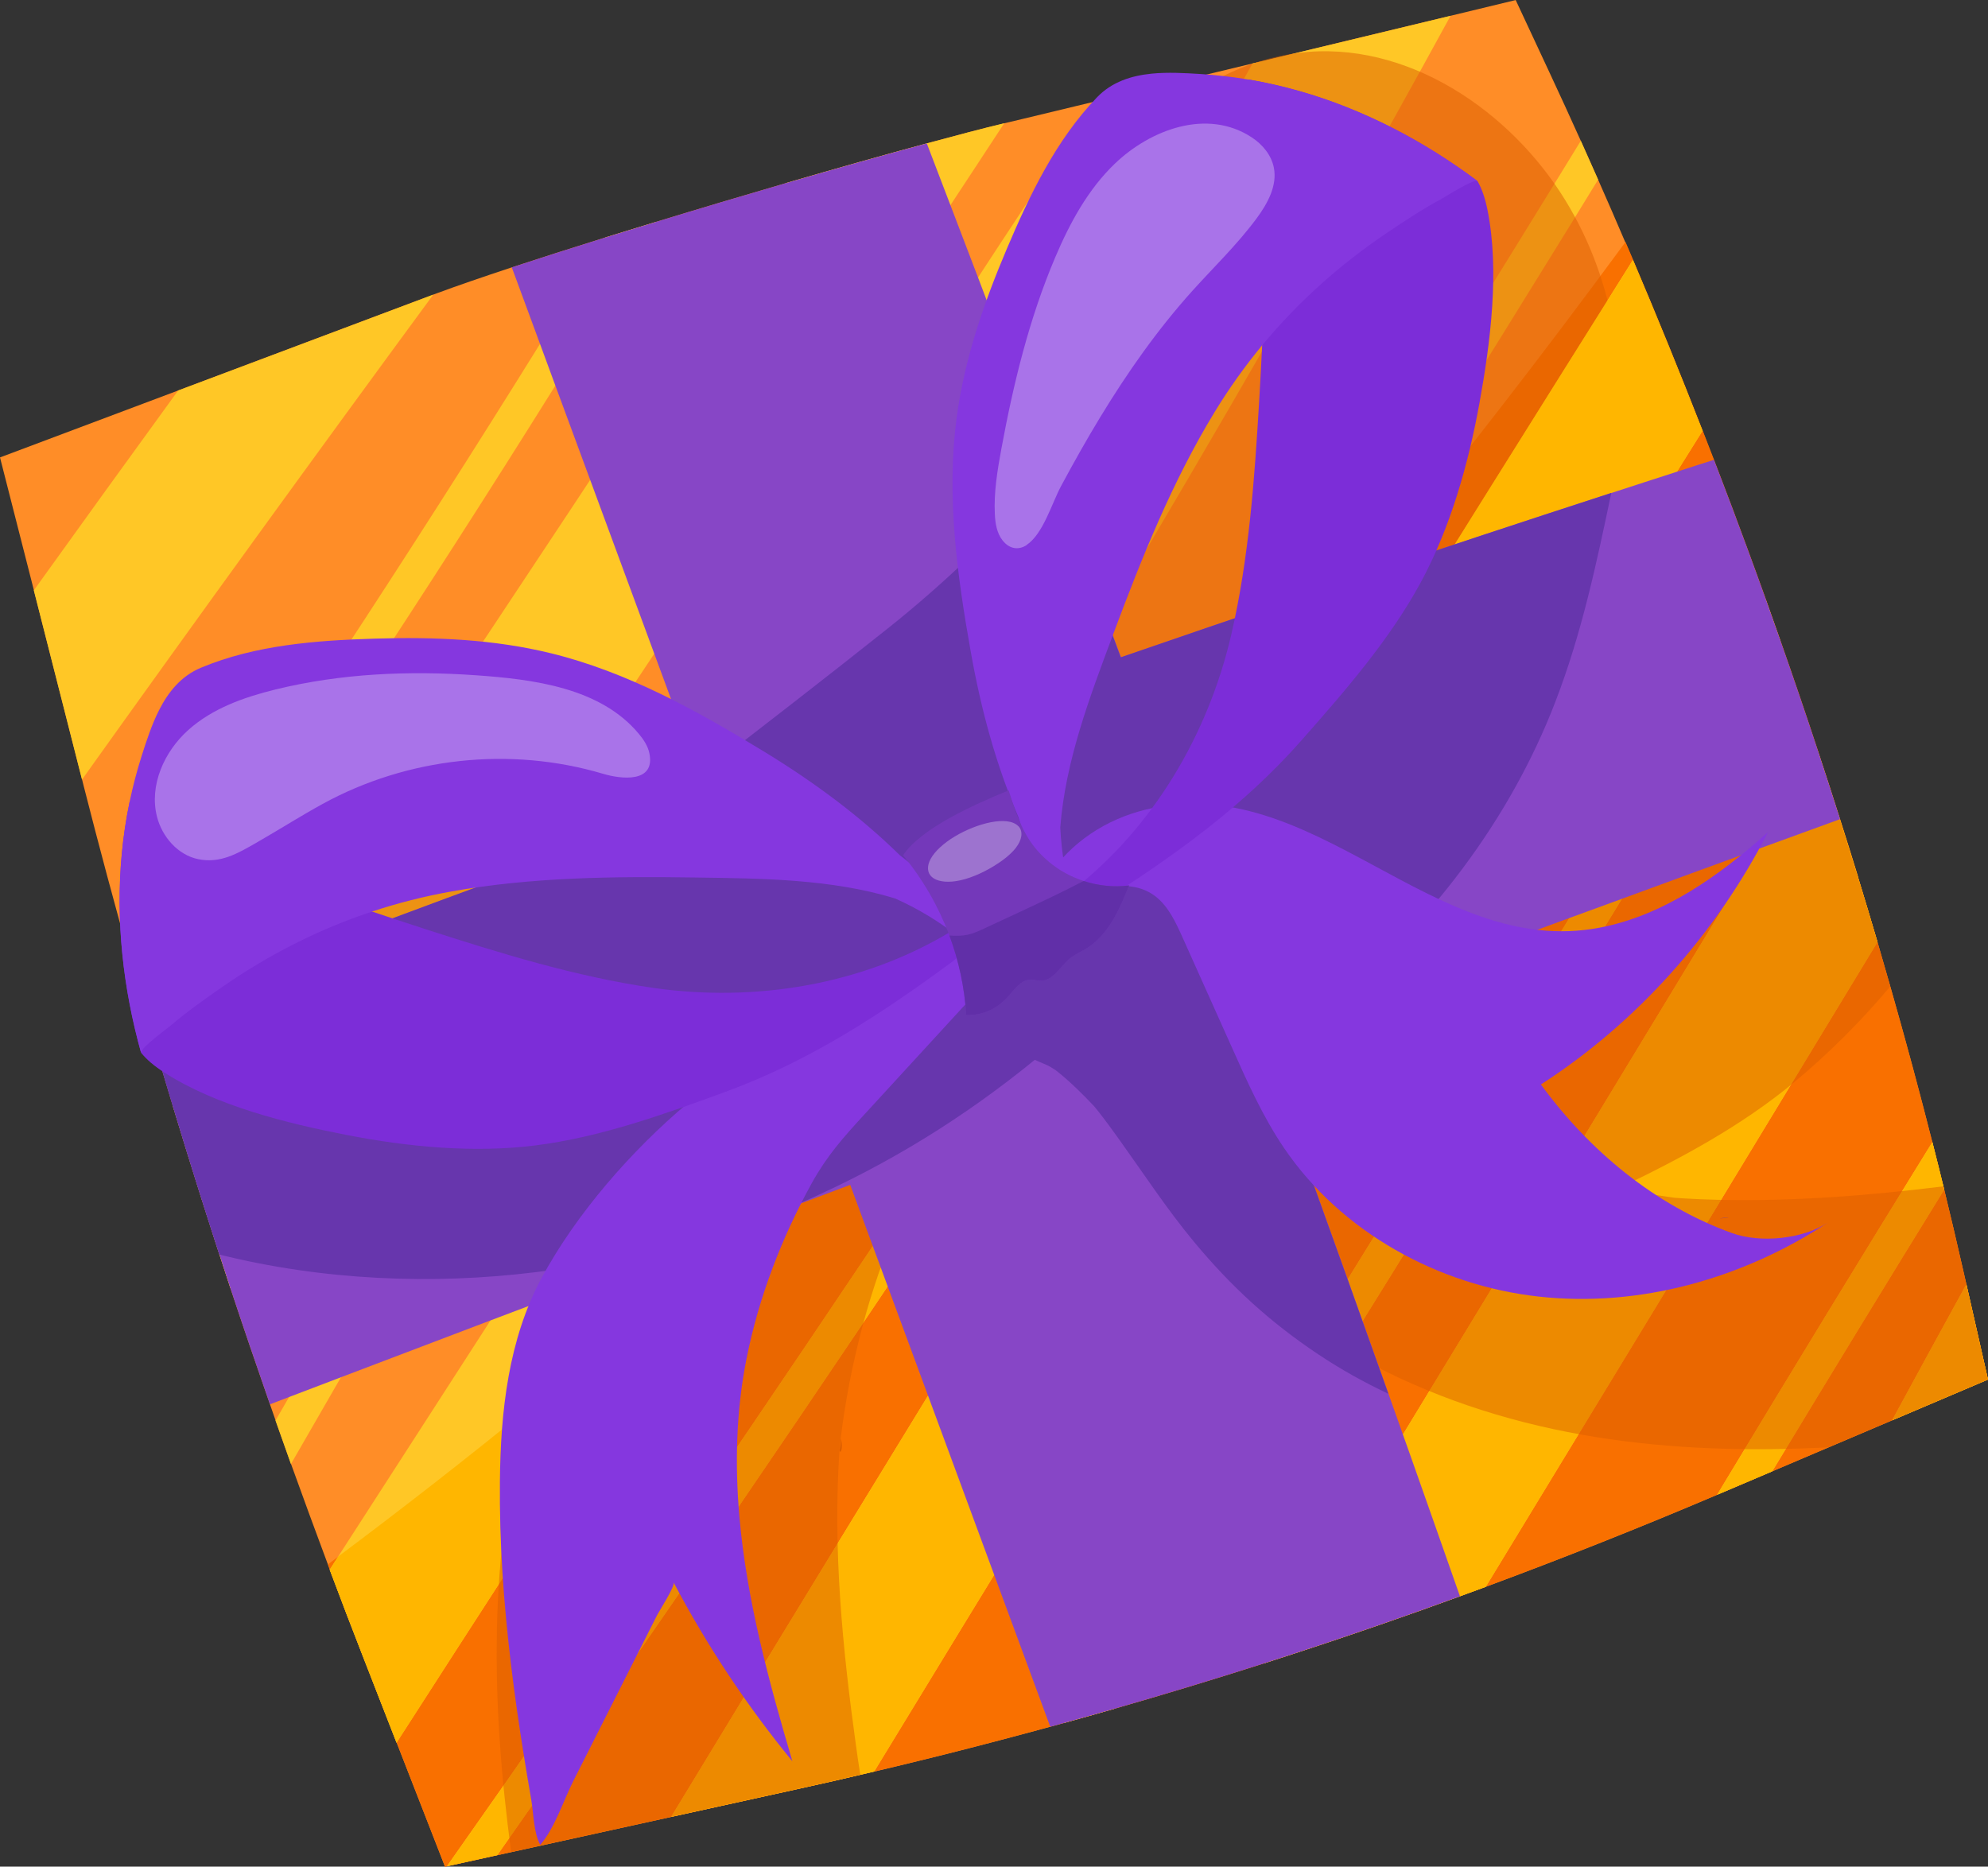
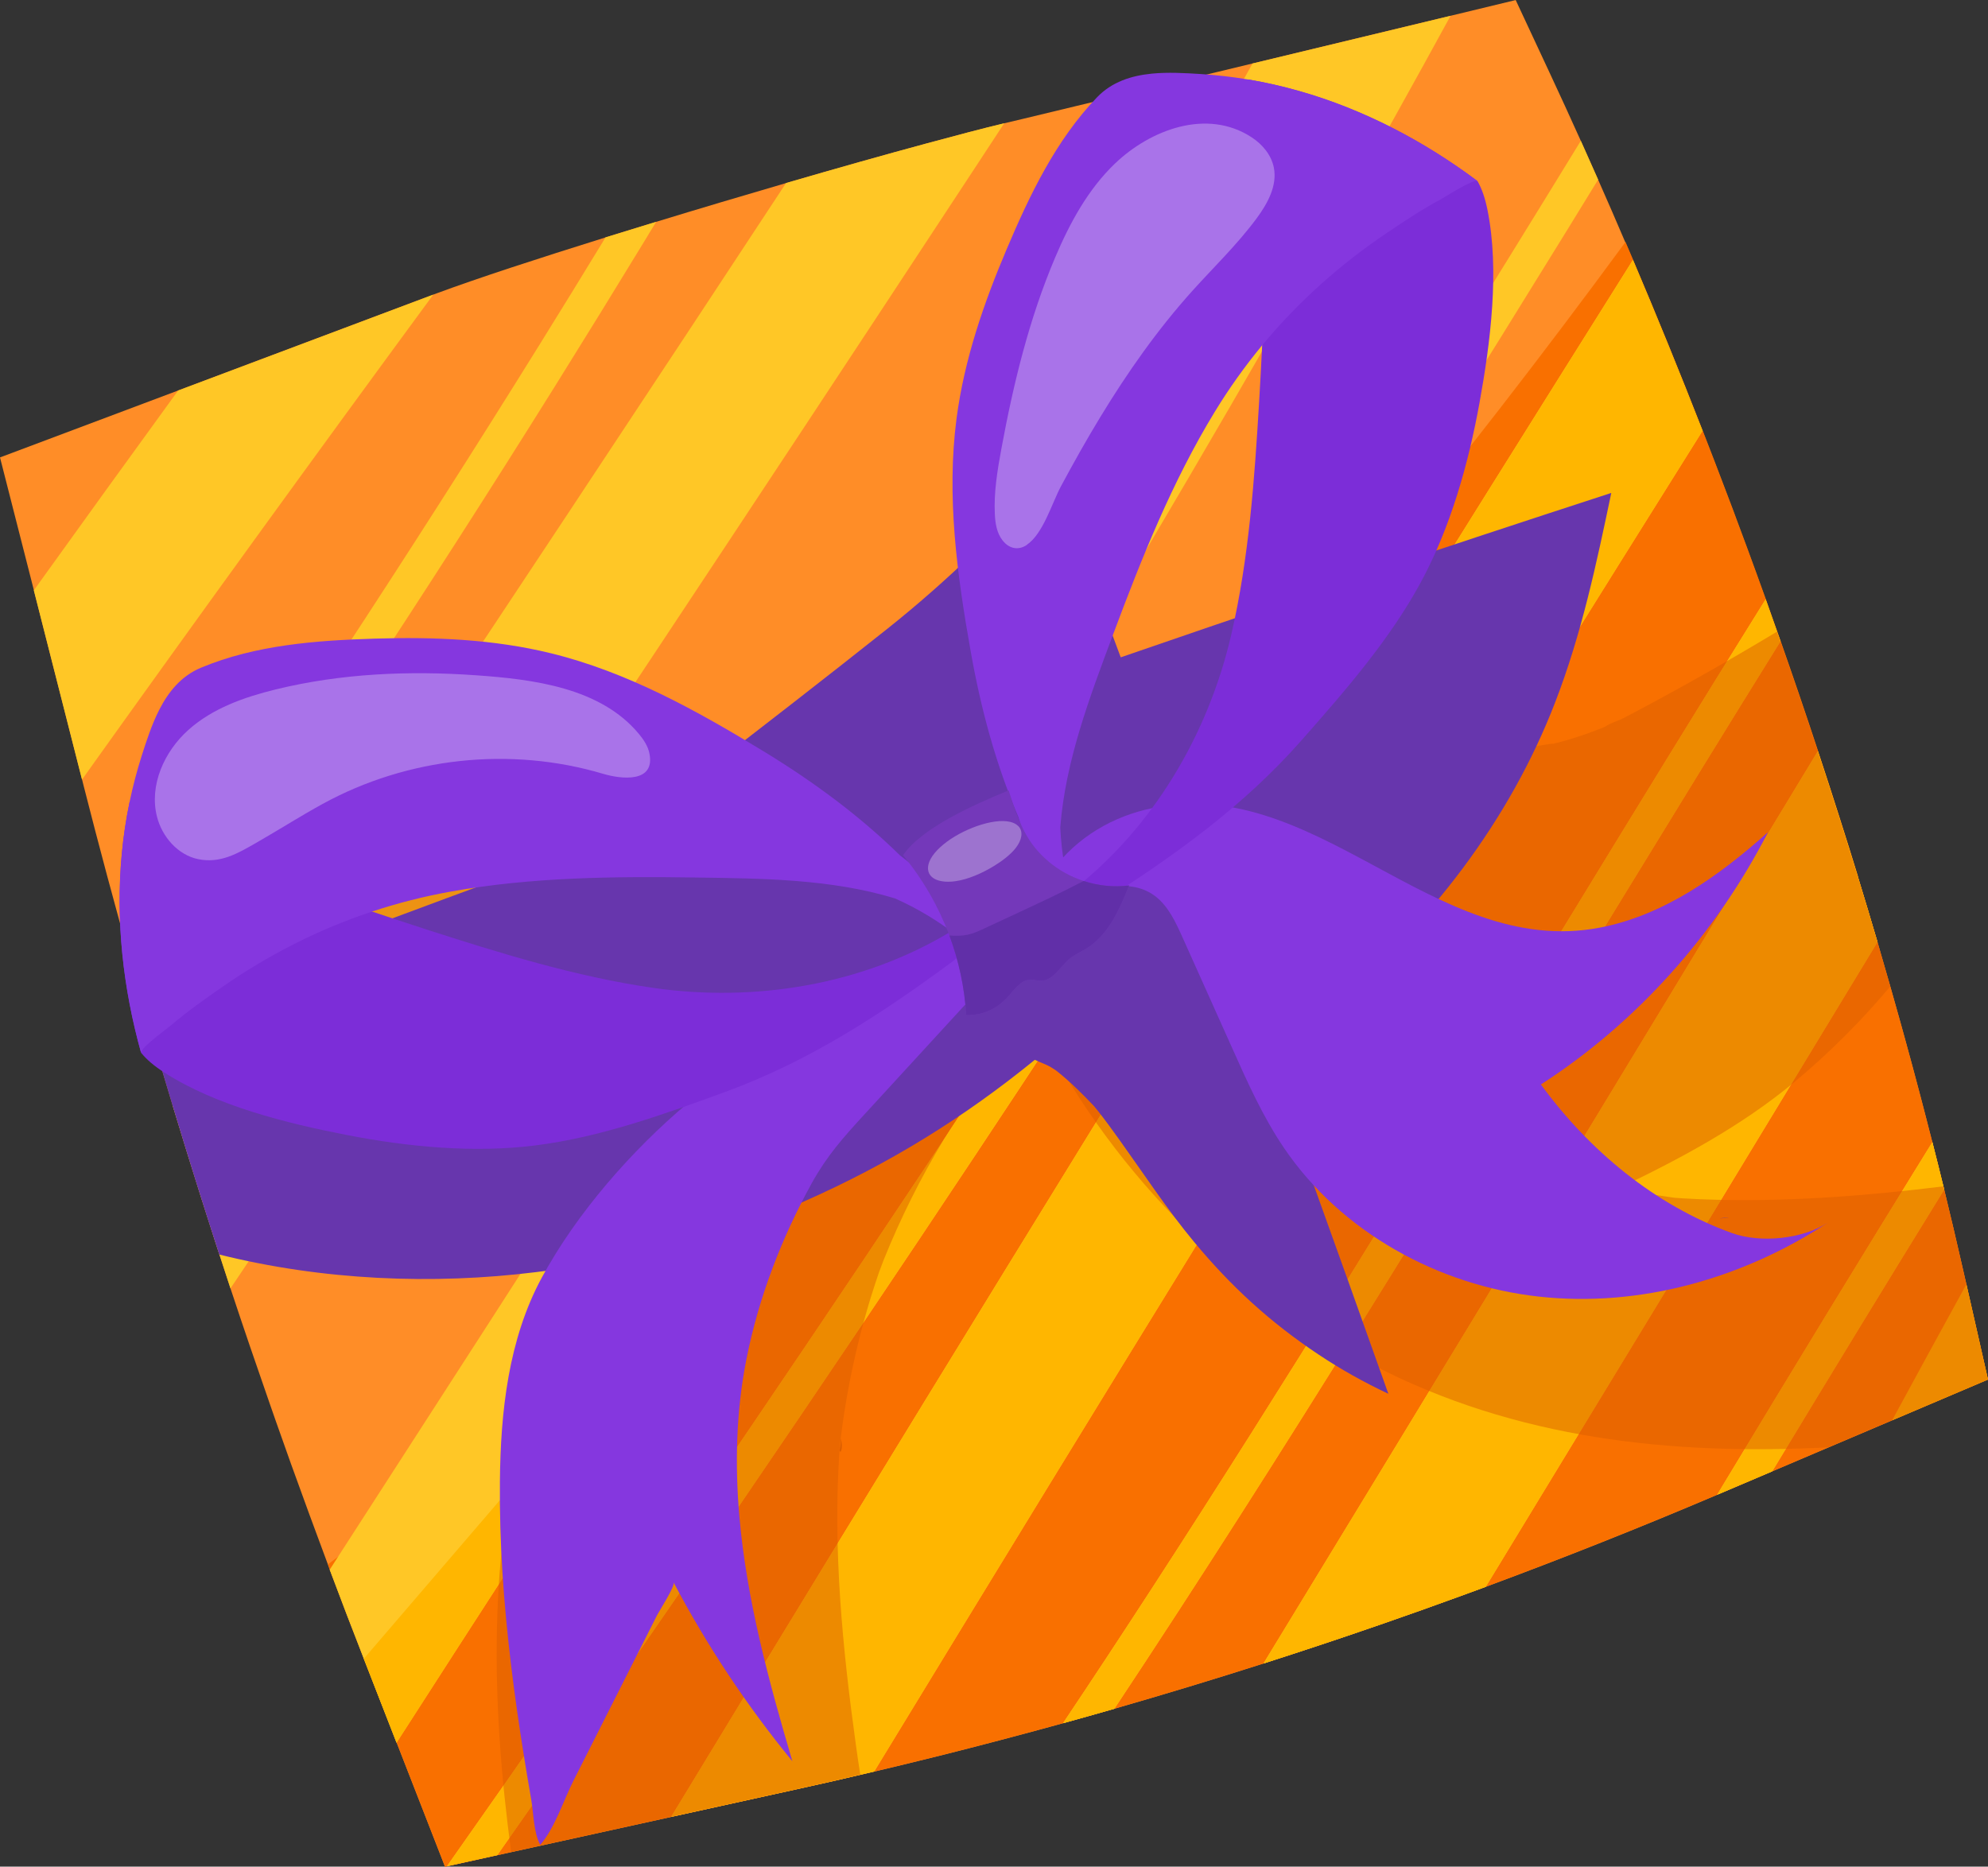
<svg xmlns="http://www.w3.org/2000/svg" id="_Слой_1" data-name="Слой 1" viewBox="0 0 370.91 348.29">
  <rect x="0" y="0" width="370.91" height="348.29" fill="#333333" stroke="none" />
  <defs>
    <style> .cls-1 { fill: #ff8d27; } .cls-1, .cls-2, .cls-3, .cls-4, .cls-5, .cls-6, .cls-7, .cls-8, .cls-9, .cls-10, .cls-11, .cls-12, .cls-13 { stroke-width: 0px; } .cls-2 { fill: #ffc726; } .cls-3 { fill: #8537df; } .cls-4 { fill: #6736ad; } .cls-5 { fill: #7c2dd8; } .cls-6 { fill: #612fa8; } .cls-7 { opacity: .5; } .cls-7, .cls-13 { fill: #dd5e00; } .cls-8 { fill: #fff; opacity: .3; } .cls-9 { fill: #8746c6; } .cls-10 { fill: #7438ba; } .cls-11 { fill: #f97000; } .cls-12 { fill: #ffb600; } </style>
  </defs>
  <path class="cls-1" d="M343.27,152.86c1.14,3.58,2.26,7.17,3.36,10.75,1.24,4.06,2.46,8.1,3.65,12.16,3.67,12.5,7.1,24.98,10.24,37.35.76,2.96,1.49,5.9,2.21,8.85,1.17,4.79,2.29,9.56,3.37,14.31l.77,3.36,4.03,17.77-17.89,7.61-22.37,9.52-10.27,4.37-.23.1c-14.18,6.03-28.5,11.72-42.94,17.07-1.61.6-3.22,1.19-4.83,1.77-4.77,1.74-9.56,3.45-14.36,5.11-1.3.45-2.6.9-3.9,1.34-.92.32-1.83.63-2.75.94-1.61.55-3.23,1.1-4.85,1.63-1.85.62-3.71,1.23-5.56,1.83-1.74.57-3.48,1.13-5.22,1.69-9.22,2.95-18.5,5.76-27.82,8.44-3.19.92-6.38,1.82-9.58,2.7-.8.22-1.6.44-2.4.66-3.1.85-6.2,1.68-9.32,2.5-.99.25-1.97.52-2.95.77-.97.26-1.93.5-2.9.75-1.42.37-2.86.73-4.28,1.09-.59.15-1.18.29-1.76.44-1.13.28-2.24.56-3.37.83-2.75.68-5.49,1.34-8.23,1.98-4.8,1.14-9.6,2.24-14.41,3.29l-23.47,5.17-32.43,7.14-9.39,2.07-.39.09-9.02-23.14-6.11-15.67c-2.16-5.52-4.28-11.06-6.36-16.61l-.37-1c-2.32-6.22-4.61-12.45-6.86-18.7-.97-2.7-1.93-5.41-2.88-8.12-.36-1.01-.71-2.02-1.06-3.04-2.51-7.19-4.97-14.39-7.36-21.61-3.72-11.28-7.3-22.61-10.74-33.98-1.78-5.86-3.52-11.73-5.21-17.62-.05-.19-.11-.39-.16-.58-.78-2.68-1.55-5.38-2.3-8.08-3.16-11.18-6.16-22.39-9.02-33.64l-.26-1.05-8.99-35.31L0,85.35l33.24-12.49,47.6-17.89.65-.24c3.6-1.34,8.39-2.99,13.96-4.83,5.25-1.73,11.21-3.63,17.55-5.61,3.06-.95,6.21-1.92,9.43-2.9,7.94-2.43,16.2-4.89,24.23-7.23,9.34-2.72,18.37-5.27,26.22-7.39,5.52-1.5,10.45-2.79,14.5-3.77,1.23-.3,2.37-.57,3.42-.81l13.37-3.22,9.29-2.25,20.24-4.88,36.96-8.9,12.13-2.93,6.27,13.44c1.98,4.25,3.95,8.53,5.89,12.85,1.08,2.39,2.15,4.8,3.22,7.23,1.71,3.85,3.39,7.74,5.06,11.65.48,1.11.96,2.24,1.43,3.35,4.45,10.47,8.78,21.11,12.99,31.88.71,1.81,1.41,3.61,2.1,5.42.11.28.22.56.32.84.43,1.1.84,2.2,1.26,3.3.65,1.69,1.28,3.38,1.93,5.08.24.64.47,1.28.71,1.92.66,1.76,1.32,3.52,1.97,5.3,1.17,3.19,2.34,6.38,3.48,9.57.93,2.61,1.86,5.23,2.77,7.84,2.39,6.8,4.72,13.63,6.97,20.48.7,2.13,1.4,4.25,2.09,6.39.68,2.11,1.36,4.22,2.03,6.33Z" />
  <path class="cls-11" d="M346.64,163.61c1.24,4.06,2.46,8.1,3.65,12.16.81,2.76,1.61,5.53,2.39,8.28,2.79,9.73,5.41,19.43,7.85,29.06.7,2.76,1.39,5.5,2.06,8.25.05.2.1.4.15.6,1.17,4.79,2.29,9.56,3.37,14.31l.77,3.36,4.03,17.77-17.89,7.61-11.85,5.04-10.52,4.48-10.27,4.37-.23.1c-14.18,6.03-28.5,11.72-42.94,17.07-1.61.6-3.22,1.19-4.83,1.77-4.77,1.74-9.56,3.45-14.36,5.11-1.3.45-2.6.9-3.9,1.34-.92.32-1.83.63-2.75.94-1.61.55-3.23,1.1-4.85,1.63-1.85.62-3.71,1.23-5.56,1.83-1.74.57-3.48,1.13-5.22,1.69-9.22,2.95-18.5,5.76-27.82,8.44-3.19.92-6.38,1.82-9.58,2.7-.8.22-1.6.44-2.4.66-3.1.85-6.2,1.68-9.32,2.5-.99.25-1.97.52-2.95.77-.97.26-1.93.5-2.9.75-1.42.37-2.86.73-4.28,1.09-.59.15-1.18.29-1.76.44-1.13.28-2.24.56-3.37.83-2.75.68-5.49,1.34-8.23,1.98-.87.2-1.73.41-2.6.61-3.93.93-7.86,1.83-11.81,2.69l-23.47,5.17-29.85,6.57-2.58.57-9.39,2.07-.39.09-9.02-23.14-6.11-15.67c-2.16-5.52-4.28-11.06-6.36-16.61l-.37-1c.65-.49,1.31-.97,1.96-1.47h0c1.51-1.13,3.01-2.26,4.51-3.4,1.74-1.31,3.47-2.63,5.21-3.96,1.26-.96,2.51-1.92,3.76-2.89,1.12-.86,2.25-1.73,3.36-2.6.13-.1.27-.2.39-.31,2.26-1.75,4.51-3.52,6.75-5.3,2.19-1.73,4.37-3.47,6.55-5.21.22-.19.45-.37.68-.55,1.39-1.12,2.78-2.25,4.17-3.38.66-.53,1.31-1.06,1.96-1.6,4.21-3.44,8.39-6.9,12.55-10.4.51-.41,1-.84,1.5-1.26,1.9-1.61,3.81-3.22,5.7-4.85.05-.05.11-.09.17-.14,1.74-1.49,3.48-2.99,5.21-4.5,1.06-.91,2.1-1.82,3.15-2.75,1.48-1.28,2.95-2.57,4.42-3.86,1.83-1.62,3.66-3.24,5.48-4.88,18.34-16.4,36.14-33.42,53.39-51.05,7.83-8,15.52-16.11,23.06-24.35,1.82-1.98,3.63-3.97,5.43-5.96,1.59-1.76,3.18-3.52,4.76-5.3.7-.78,1.4-1.57,2.1-2.36,1.43-1.61,2.85-3.22,4.27-4.85,3.97-4.51,7.9-9.05,11.79-13.63t.01-.01c3.96-4.66,7.88-9.35,11.77-14.07,16.61-20.14,32.58-40.8,48.04-61.85.48,1.11.96,2.24,1.43,3.35,4.45,10.47,8.78,21.11,12.99,31.88.71,1.81,1.41,3.61,2.1,5.42.11.28.22.56.32.84.43,1.1.84,2.2,1.26,3.3.65,1.69,1.28,3.38,1.93,5.08.24.64.47,1.28.71,1.92.66,1.76,1.32,3.52,1.97,5.3,1.17,3.19,2.34,6.38,3.48,9.57.71,2.01,1.43,4.03,2.14,6.05.22.6.42,1.19.63,1.79,2.39,6.8,4.72,13.63,6.97,20.48.7,2.13,1.4,4.25,2.09,6.39.68,2.11,1.36,4.22,2.03,6.33,1.15,3.59,2.26,7.17,3.36,10.75Z" />
  <g>
    <path class="cls-2" d="M80.84,54.97c-22.05,30.01-43.9,60.17-65.54,90.49l-8.99-35.31c8.94-12.46,17.92-24.89,26.93-37.29l47.6-17.89Z" />
    <path class="cls-2" d="M187.37,22.99c-1.88,2.86-3.75,5.72-5.63,8.58-1.48,2.25-2.96,4.5-4.44,6.75-18.35,27.94-36.77,55.82-55.24,83.67-9.18,13.85-18.38,27.68-27.59,41.51-9.43,14.16-18.88,28.31-28.35,42.44-7.69,11.49-15.4,22.99-23.12,34.46-3.72-11.28-7.3-22.61-10.74-33.98,5.87-8.75,11.74-17.52,17.6-26.29,18.99-28.4,37.92-56.84,56.78-85.33,1.15-1.75,2.31-3.49,3.46-5.24,12.22-18.45,24.41-36.91,36.56-55.41,9.34-2.72,18.37-5.27,26.22-7.39,5.52-1.5,10.45-2.79,14.5-3.77Z" />
    <path class="cls-2" d="M270.65,2.93c-3.49,6.39-7.01,12.76-10.55,19.12-39.98,71.9-82.68,142.12-126.98,211.41-4.32,6.77-8.67,13.54-13.03,20.3-15.35,23.8-30.8,47.57-46.11,71.41l-6.11-15.67c-2.16-5.52-4.28-11.06-6.36-16.61.53-.83,1.06-1.65,1.59-2.47,38.02-58.98,76.34-117.77,112.45-177.98,19.92-33.22,39.3-66.75,58.14-100.59l36.96-8.9Z" />
    <path class="cls-2" d="M317.64,80.4c-40.94,65.29-81.54,130.78-121.79,196.5-10.94,17.86-21.85,35.75-32.75,53.64-4.8,1.14-9.6,2.24-14.41,3.29l-23.47,5.17c41.63-68.58,83.63-136.92,126-205.03,17.74-28.53,35.56-57.01,53.43-85.45,4.45,10.47,8.78,21.11,12.99,31.88Z" />
    <path class="cls-2" d="M346.64,163.61c1.24,4.06,2.46,8.1,3.65,12.16-24.32,40.13-48.69,80.23-73.09,120.31-1.61.6-3.22,1.19-4.83,1.77-4.77,1.74-9.56,3.45-14.36,5.11-1.3.45-2.6.9-3.9,1.34-.92.32-1.83.63-2.75.94-1.61.55-3.23,1.1-4.85,1.63-1.85.62-3.71,1.23-5.56,1.83-1.74.57-3.48,1.13-5.22,1.69,8.68-14.24,17.35-28.47,26.01-42.71,21-34.5,41.97-69.02,62.9-103.55,1.16-1.91,2.31-3.82,3.47-5.73,3.69-6.08,7.37-12.16,11.05-18.24.7,2.13,1.4,4.25,2.09,6.39.68,2.11,1.36,4.22,2.03,6.33,1.15,3.59,2.26,7.17,3.36,10.75Z" />
-     <path class="cls-2" d="M366.87,239.64l4.03,17.77-17.89,7.61c4.6-8.47,9.21-16.93,13.86-25.38Z" />
    <path class="cls-2" d="M122.42,41.39c-.82,1.35-1.63,2.69-2.45,4.04-5.41,8.88-10.87,17.73-16.38,26.56-24.59,39.38-50.18,78.14-76.72,116.25-.78-2.68-1.55-5.38-2.3-8.08,26.36-37.99,51.74-76.65,76.15-115.94,4.11-6.62,8.2-13.26,12.26-19.93,3.06-.95,6.21-1.92,9.43-2.9Z" />
-     <path class="cls-2" d="M213.45,16.71c-3.3,4.93-6.6,9.87-9.88,14.82-52.37,78.91-102.15,159.51-149.29,241.64-.97-2.7-1.93-5.41-2.88-8.12,6.08-10.55,12.2-21.09,18.36-31.59C112.48,160.68,157.32,89.15,204.16,18.96l9.29-2.25Z" />
    <path class="cls-2" d="M298.17,33.52c-1.89,3.1-3.79,6.19-5.7,9.28-16.15,26.22-32.5,52.32-49.05,78.28-20.02,31.42-40.34,62.66-60.95,93.7-29.32,44.18-59.21,87.96-89.68,131.35l-9.39,2.07c15.22-21.61,30.3-43.33,45.23-65.16,29.36-42.92,58.18-86.21,86.42-129.87,8.4-12.97,16.74-25.99,25.04-39.03,18.53-29.13,36.82-58.43,54.85-87.87,1.08,2.39,2.15,4.8,3.22,7.23Z" />
    <path class="cls-2" d="M332.19,119.67c-9.94,15.97-19.77,32-29.59,48.05-16.09,26.29-32.11,52.63-48.39,78.79-15.12,24.31-30.48,48.47-46.3,72.32-3.19.92-6.38,1.82-9.58,2.7,5.58-8.33,11.1-16.72,16.57-25.14,12.39-19.08,24.53-38.33,36.53-57.67h0c13.9-22.4,27.63-44.92,41.37-67.42h0c12.14-19.87,24.29-39.72,36.62-59.47.93,2.61,1.86,5.23,2.77,7.84Z" />
    <path class="cls-2" d="M360.53,213.11c.76,2.96,1.49,5.9,2.21,8.85-10.78,17.47-21.48,35-32.09,52.57l-10.27,4.37c.36-.59.71-1.19,1.07-1.78,12.91-21.41,25.93-42.76,39.08-64.01Z" />
  </g>
  <g>
-     <path class="cls-7" d="M291.11,35.88c-10.76-16.47-30.49-29.25-50.73-25.73-20.15,3.5-34.34,20.9-42.96,38.37-7.43,15.07-12.85,31.59-15.76,48.15-1.58,9.02-3.01,18.56-2.78,27.72.36,14.58,7.89,29.92,23,33.75,1.9.48,3.75.73,5.55.78,5.14,2.28,11.97,3.73,17.23,1.29,10.87-5.04,20.91-11.3,29.34-19.57,8.9,3.48,20.29,2.7,26.16-5.6,9.88-13.96,18.63-29.22,21.16-46.44,2.69-18.26.03-37.03-10.22-52.73Z" />
    <path class="cls-7" d="M121.6,145.32c-19.44-5.46-40.13-4.23-59.29-10.88-5.36-1.86-13.34.24-17.88,3.17-4.72,3.06-9.06,8.82-10.08,14.44-1.1,6.03-.49,12.73,3.17,17.88,3.75,5.26,8.38,7.98,14.44,10.08,19.16,6.65,39.85,5.42,59.29,10.88,11.79,3.31,25.78-5.63,27.96-17.62,2.37-12.99-5.03-24.43-17.62-27.96Z" />
  </g>
-   <path class="cls-12" d="M133.13,233.46c-4.32,6.77-8.67,13.54-13.03,20.3-15.35,23.8-30.8,47.57-46.11,71.41l-6.11-15.67c-2.16-5.52-4.28-11.06-6.36-16.61.53-.83,1.06-1.65,1.59-2.47,24.1-18.03,47.45-37.02,70.02-56.95Z" />
+   <path class="cls-12" d="M133.13,233.46c-4.32,6.77-8.67,13.54-13.03,20.3-15.35,23.8-30.8,47.57-46.11,71.41l-6.11-15.67Z" />
  <path class="cls-12" d="M182.47,214.78c-29.32,44.18-59.21,87.96-89.68,131.35l-9.39,2.07c15.22-21.61,30.3-43.33,45.23-65.16,29.36-42.92,58.18-86.21,86.42-129.87,9.67-10.52,19.11-21.24,28.37-32.11-20.02,31.42-40.34,62.66-60.95,93.7Z" />
  <path class="cls-12" d="M195.86,276.89c-10.94,17.86-21.85,35.75-32.75,53.64-4.8,1.14-9.6,2.24-14.41,3.29l-23.47,5.17c41.63-68.58,83.63-136.92,126-205.03,17.74-28.53,35.56-57.01,53.43-85.45,4.45,10.47,8.78,21.11,12.99,31.88-40.94,65.29-81.54,130.78-121.79,196.5Z" />
  <path class="cls-12" d="M332.19,119.67c-9.94,15.97-19.77,32-29.59,48.05-16.09,26.29-32.11,52.63-48.39,78.79-15.12,24.31-30.48,48.47-46.3,72.32-3.19.92-6.38,1.82-9.58,2.7,5.58-8.33,11.1-16.72,16.57-25.14,12.39-19.08,24.53-38.33,36.53-57.67h0c13.9-22.4,27.63-44.92,41.37-67.42h0c12.14-19.87,24.29-39.72,36.62-59.47.93,2.61,1.86,5.23,2.77,7.84Z" />
  <path class="cls-12" d="M353.02,265.01c4.6-8.47,9.21-16.93,13.86-25.38l4.03,17.77-17.89,7.61Z" />
  <path class="cls-12" d="M360.53,213.11c.76,2.96,1.49,5.9,2.21,8.85-10.78,17.47-21.48,35-32.09,52.57l-10.27,4.37c.36-.59.71-1.19,1.07-1.78,12.91-21.41,25.93-42.76,39.08-64.01Z" />
  <path class="cls-12" d="M346.64,163.61c1.24,4.06,2.46,8.1,3.65,12.16-24.32,40.13-48.69,80.23-73.09,120.31-1.61.6-3.22,1.19-4.83,1.77-4.77,1.74-9.56,3.45-14.36,5.11-1.3.45-2.6.9-3.9,1.34-.92.32-1.83.63-2.75.94-1.61.55-3.23,1.1-4.85,1.63-1.85.62-3.71,1.23-5.56,1.83-1.74.57-3.48,1.13-5.22,1.69,8.68-14.24,17.35-28.47,26.01-42.71,21-34.5,41.97-69.02,62.9-103.55,1.16-1.91,2.31-3.82,3.47-5.73,3.69-6.08,7.37-12.16,11.05-18.24.7,2.13,1.4,4.25,2.09,6.39.68,2.11,1.36,4.22,2.03,6.33,1.15,3.59,2.26,7.17,3.36,10.75Z" />
  <g>
    <g>
      <path class="cls-13" d="M235.98,136.77s0,0,.01,0c-.07-.03-.15-.06-.22-.09.05.02.1.05.15.07.02,0,.04,0,.07.02Z" />
      <path class="cls-7" d="M346.64,163.61c1.24,4.06,2.46,8.1,3.65,12.16.81,2.76,1.61,5.53,2.39,8.28-5.39,6.41-11.29,12.35-17.95,17.89-9.84,8.17-21.29,14.31-32.88,19.84,3.48.69,6.97,1.16,10.48,1.7t.02,0c.49.04.99.08,1.48.11,2.24.14,4.48.23,6.72.28,14,.32,28.09-.78,42.03-2.51.05.2.1.4.15.6,1.17,4.79,2.29,9.56,3.37,14.31l.77,3.36,4.03,17.77-17.89,7.61-11.85,5.04c-29.25,1.51-58.35-1.51-85.06-15.39-27.5-14.31-49.7-37.28-63.3-64.91-.89,1.82-2,3.52-3.36,5.05-2.95,3.33-5.77,6.76-8.43,10.34-.19.25-1.59,2.28-1.7,2.39-1.09,1.65-2.15,3.31-3.17,5-4.35,7.2-8.12,14.74-11.26,22.53-.16.39-.64,1.68-.89,2.35-.52,1.53-1.03,3.07-1.51,4.62-1.02,3.3-1.92,6.64-2.71,10.01-.91,3.85-1.66,7.74-2.27,11.65-.24,1.57-.44,3.15-.65,4.72l-.03-.11s.02.1.03.16c-.05.37-.09.73-.14,1.1-.07.44-.07.76-.06.97-.02.13-.04.26-.04.36-1.22,18.29.58,36.67,3.09,54.78.25,1.82.52,3.65.8,5.46-3.93.93-7.86,1.83-11.81,2.69l-23.47,5.17-29.85,6.57c-3.7-27.62-4.41-55.71,3.09-82.75.66-.53,1.31-1.06,1.96-1.6,4.21-3.44,8.39-6.9,12.55-10.4.51-.41,1-.84,1.5-1.26,1.9-1.61,3.81-3.22,5.7-4.85.05-.05.11-.09.17-.14,1.74-1.49,3.48-2.99,5.21-4.5,1.06-.91,2.1-1.82,3.15-2.75,1.48-1.28,2.95-2.57,4.42-3.86,1.83-1.62,3.66-3.24,5.48-4.88,18.34-16.4,36.14-33.42,53.39-51.05,7.83-8,15.52-16.11,23.06-24.35,1.82-1.98,3.63-3.97,5.43-5.96,1.59-1.76,3.18-3.52,4.76-5.3.7-.78,1.4-1.57,2.1-2.36,1.43-1.61,2.85-3.22,4.27-4.85.47.21.93.46,1.37.72.29.17,1.75.73,2.77,1.24-1.3-.5-3-.66.15.07.42.21.75.41.86.56-.1-.2-.42-.39-.79-.54,1.17.27,2.35.48,3.54.67.94.15,5.07.15,1.31.22-.8.02-1.24.03-1.43.05.5.02,2.59.03,3.11.08,1.53.12,3.05.24,4.57.36,3.05.22,6.1.44,9.15.64,5.83.39,11.66.78,17.5.89,2.84.05,5.69.04,8.53-.11,1.41-.07,2.83-.17,4.24-.3.37-.04,4.2-.74,3.01-.4.37-.09.69-.17.85-.21,1.68-.42,3.35-.92,4.99-1.48,1.11-.38,2.2-.79,3.29-1.22.32-.12.63-.27.95-.4.64-.54,2.39-1.08,2.95-1.36,1.57-.81,3.12-1.63,4.67-2.46,2.67-1.43,5.34-2.9,7.99-4.37,5.5-3.07,10.94-6.23,16.34-9.48.22.6.42,1.19.63,1.79,2.39,6.8,4.72,13.63,6.97,20.48.7,2.13,1.4,4.25,2.09,6.39.68,2.11,1.36,4.22,2.03,6.33,1.15,3.59,2.26,7.17,3.36,10.75Z" />
    </g>
    <path class="cls-13" d="M156.65,270.54c.07,1,.78-.34.21-2.12,0,.02,0,.03,0,.05.07.54-.11,1.45-.2,2.07Z" />
  </g>
-   <path class="cls-9" d="M343.27,152.86c-5.06,1.83-10.11,3.67-15.16,5.52-8.51,3.1-17.01,6.2-25.51,9.33-3.27,1.19-6.53,2.38-9.8,3.58h0c-13.76,5.05-27.52,10.11-41.25,15.19h0c-1.05.39-2.1.77-3.15,1.16-4.52,1.67-9.04,3.34-13.56,5.02,1.59,4.38,3.18,8.77,4.76,13.15,3.97,10.96,7.92,21.92,11.84,32.89h0c.93,2.6,1.85,5.2,2.78,7.8,1.61,4.51,3.22,9.03,4.83,13.55.9,2.54,1.8,5.08,2.7,7.62.44,1.24.89,2.49,1.33,3.74,3.11,8.81,6.22,17.62,9.31,26.44-4.77,1.74-9.56,3.45-14.36,5.11-1.3.45-2.6.9-3.9,1.34-.92.32-1.83.63-2.75.94-1.61.55-3.23,1.1-4.85,1.63-1.85.62-3.71,1.23-5.56,1.83-1.74.57-3.48,1.13-5.22,1.69-9.22,2.95-18.5,5.76-27.82,8.44-3.19.92-6.38,1.82-9.58,2.7-.8.22-1.6.44-2.4.66-3.49-9.44-6.97-18.88-10.45-28.32-4.11-11.14-8.23-22.29-12.34-33.43-2.51-6.8-5.02-13.6-7.53-20.4-.93-2.51-1.85-5.01-2.78-7.52-1.41-3.81-2.81-7.63-4.22-11.44-3.54,1.32-7.08,2.66-10.62,3.99-3.13,1.17-6.27,2.35-9.39,3.52-.81.31-1.65.62-2.47.93-.22.08-.43.16-.65.24-14.66,5.52-29.31,11.06-43.95,16.6-9.3,3.52-18.6,7.06-27.89,10.6-3.23,1.23-6.45,2.46-9.68,3.69-1.21.46-2.41.92-3.61,1.38-2.51-7.19-4.97-14.39-7.36-21.61-.69-2.1-1.38-4.21-2.06-6.32-2.99-9.19-5.88-18.41-8.67-27.67-1.78-5.86-3.52-11.73-5.21-17.62,3.73-1.42,7.46-2.85,11.19-4.27,3.87-1.48,7.74-2.94,11.62-4.4,14.85-5.61,29.72-11.16,44.61-16.63,7.4-2.73,14.8-5.44,22.21-8.12h.04c3.2-1.19,6.38-2.33,9.59-3.49.09-.03.18-.07.27-.1,1.91-.7,3.81-1.38,5.72-2.07-.55-1.49-1.1-2.99-1.65-4.49h0c-.06-.18-.12-.34-.19-.51-.89-2.41-1.78-4.83-2.68-7.24-1.9-5.16-3.81-10.33-5.72-15.5-3.98-10.82-7.97-21.62-11.96-32.43-2.16-5.86-4.33-11.73-6.49-17.58-.95-2.59-1.91-5.18-2.86-7.77-1.76-4.78-3.52-9.55-5.28-14.32,5.25-1.73,11.21-3.63,17.55-5.61,3.06-.95,6.21-1.92,9.43-2.9,7.94-2.43,16.2-4.89,24.23-7.23,9.34-2.72,18.37-5.27,26.22-7.39,1.47,3.86,2.95,7.7,4.42,11.56,1.72,4.49,3.44,8.99,5.15,13.49h0c.95,2.5,1.9,5,2.84,7.49,1.08,2.84,2.16,5.68,3.24,8.52,1.75,4.61,3.49,9.24,5.24,13.85.8,2.12,1.59,4.23,2.39,6.35,1.86,4.94,3.72,9.89,5.57,14.84.6,1.58,1.19,3.16,1.77,4.74.12.31.23.61.34.92,0,.02.02.02.02.04.24.64.48,1.28.71,1.92v.03c.6,1.57,1.18,3.13,1.77,4.7.92,2.47,1.85,4.95,2.77,7.44,10.87-3.75,21.76-7.47,32.67-11.16h0c3.27-1.1,6.53-2.2,9.8-3.29,1.2-.41,2.4-.82,3.61-1.21,5.4-1.82,10.8-3.63,16.22-5.41,1.38-.47,2.76-.92,4.14-1.38,8.35-2.76,16.7-5.5,25.07-8.22,4.08-1.34,8.16-2.65,12.24-3.97h0c2.29-.75,4.58-1.49,6.88-2.21.11.28.22.56.32.84.43,1.1.84,2.2,1.26,3.3.65,1.69,1.28,3.38,1.93,5.08.24.64.47,1.28.71,1.92.66,1.76,1.32,3.52,1.97,5.3,1.17,3.19,2.34,6.38,3.48,9.57.93,2.61,1.86,5.23,2.77,7.84,2.39,6.8,4.72,13.63,6.97,20.48.7,2.13,1.4,4.25,2.09,6.39.68,2.11,1.36,4.22,2.03,6.33Z" />
  <g>
    <path class="cls-4" d="M300.62,92c-2.78,13.25-5.51,26.2-10.45,39-8.46,21.97-23.46,41.65-41.82,56.6.01.01.02.03.03.05-4.52,1.67-9.04,3.34-13.56,5.02,1.59,4.38,3.18,8.77,4.76,13.15,3.97,10.96,7.92,21.92,11.84,32.89h0c.93,2.6,1.85,5.2,2.78,7.8,1.61,4.51,3.22,9.03,4.83,13.55-4.52-2.13-8.89-4.56-13.05-7.34-9.03-6.02-16.26-12.65-23.2-21-5.05-6.08-9.36-12.67-13.95-19.08-1.26-1.77-2.55-3.53-3.89-5.24-.17-.22-.5-.63-.82-1.01-2.13-2.24-4.3-4.41-6.71-6.35-.06-.05-.25-.19-.46-.36-.36-.23-.75-.48-.98-.62-.79-.45-1.92-.84-2.9-1.31-13.32,10.85-27.33,19.5-43.28,26.52-.6.27-1.21.53-1.8.78-3.9,1.65-7.86,3.13-11.87,4.45-11.7,3.85-23.84,6.34-36.09,7.86-19.31,2.4-39.8,1.54-59.12-3.28-2.99-9.19-5.88-18.41-8.67-27.67-1.78-5.86-3.52-11.73-5.21-17.62,3.73-1.42,7.46-2.85,11.19-4.27,3.87-1.48,7.74-2.94,11.62-4.4,14.85-5.61,29.72-11.16,44.61-16.63,7.4-2.73,14.8-5.44,22.21-8.12h.04c3.2-1.19,6.38-2.33,9.59-3.49.09-.03.18-.07.27-.1,1.91-.7,3.81-1.38,5.72-2.07-.55-1.49-1.1-2.99-1.65-4.49h0c-.06-.18-.12-.34-.19-.51,11.78-9.09,23.56-18.19,35.21-27.46,11.06-8.81,21.17-18.66,30.5-29.23,1.86,4.94,3.72,9.89,5.57,14.84.6,1.58,1.19,3.16,1.77,4.74.12.31.23.61.34.92,0,.02.02.02.02.04.32.6.55,1.25.71,1.92v.03c.6,1.57,1.18,3.13,1.77,4.7.92,2.47,1.85,4.95,2.77,7.44,10.87-3.75,21.76-7.47,32.67-11.16h0c3.27-1.1,6.53-2.2,9.8-3.29,1.2-.41,2.4-.82,3.61-1.21,5.4-1.82,10.8-3.63,16.22-5.41,1.38-.47,2.76-.92,4.14-1.38,8.35-2.76,16.7-5.5,25.07-8.22Z" />
    <path class="cls-4" d="M322.6,227.25c-.74-.04-1.36,0-1.71.19.49-.29,1.2-.28,1.71-.19Z" />
  </g>
  <path class="cls-3" d="M144.13,236.62c2.06-5.47,4.52-10.78,7.35-15.9,2.8-5.05,5.85-8.48,9.67-12.64,8.55-9.31,17.09-18.63,25.64-27.94.32-.35.66-.74.69-1.21.03-.48-.26-.92-.55-1.3-1.28-1.68-2.78-3.19-4.46-4.46-.72-.55-1.56-1.07-2.45-.97-.78.09-1.42.64-2.01,1.15-14.99,13-34.55,19.76-49.73,32.52-10.39,8.73-20.74,20.55-27.21,32.54-6.21,11.5-7.68,24.96-7.8,38.03-.11,11.35.7,22.69,2.05,33.96.68,5.71,1.5,11.41,2.41,17.09.44,2.77.91,5.54,1.39,8.31.43,2.5.45,6.25,1.67,8.42,2.71-3.07,4.33-8.26,6.19-11.94,2.12-4.2,4.25-8.41,6.37-12.61,2.06-4.07,4.11-8.14,6.17-12.21,1.03-2.03,2.06-4.07,3.08-6.1.4-.78,3.42-5.47,3.08-6.1,6.24,11.83,13.68,23.03,22.16,33.37-4.43-14.97-8.53-30.14-9.89-45.69-.85-9.71-.6-19.57,1.28-29.16,1.14-5.81,2.79-11.55,4.9-17.15Z" />
  <path class="cls-3" d="M323.12,230.07c-14.41-5.22-26.58-15.35-35.63-27.72,17.91-11.54,32.65-28.11,42.37-47.07-9.1,8.13-19.46,15.55-31.45,17.82-31.1,5.89-53.29-29.7-84.68-22.03-7.36,1.8-13.9,6.07-18.13,12.41,3.16.87,6.31,1.96,9.07,3.35,3.21-2.12,7.76-1.97,10.83.36,2.46,1.87,3.82,4.81,5.09,7.63,3.08,6.85,6.16,13.7,9.22,20.55,2.89,6.47,5.79,12.99,9.77,18.85,10.63,15.66,28.73,25.64,47.55,27.71,18.81,2.08,38.11-3.4,53.92-13.81-4.73,3.08-12.58,3.88-17.9,1.96Z" />
  <g>
    <g>
      <path class="cls-5" d="M178.8,173.15c-.53.14-1.02.44-1.5.73-16.5,9.93-36.52,13.17-55.47,10.44-14.41-2.08-28.68-6.51-42.5-10.97-3.31-1.07-6.61-2.16-9.91-3.26-1.18-.39-2.36-.78-3.54-1.18-12.66-4.2-28.76-8.23-39.18-16.71-.93-.76-1.76-1.87-2.53-2.5-.66,3.18-1.14,6.39-1.44,9.62-1.17,12.45.24,25.08,3.6,37.12,1.05,1.29,2.44,2.47,4.3,3.66,9.69,6.24,22.87,9.5,34.09,11.68,11.33,2.21,23.67,3.4,35.18,1.94,12.11-1.52,24.08-5.83,35.49-10.01,15.61-5.72,28.92-14.43,42.2-24.21,1.5-1.1,2.85-2.57,3.26-4.38.1-.43.14-.91-.07-1.31-.3-.59-1.05-.82-1.7-.73-.1.01-.2.04-.29.06Z" />
      <path class="cls-3" d="M167.91,159.6c-7.62-7.48-16.25-13.81-25.45-19.42-12.43-7.58-25.38-14.78-39.63-18.28-10.74-2.64-21.88-3.08-32.89-2.74-10.92.33-22.25,1.17-32.45,5.43-3.7,1.55-6.08,4.5-7.81,7.91-1.38,2.72-2.35,5.73-3.25,8.54-.91,2.85-1.66,5.75-2.27,8.67-.66,3.18-1.14,6.39-1.44,9.62-1.17,12.45.24,25.08,3.6,37.11-.18-.87,4.96-4.59,5.61-5.15,2.99-2.56,6.24-4.84,9.48-7.1,8.74-6.07,18.07-10.81,28-14.1,4.8-1.6,9.75-2.85,14.84-3.76,14.98-2.67,30.32-2.82,45.49-2.6,12.41.18,25.27.26,37.21,3.89,4.31,1.91,8.29,4.33,12.02,7.25,1.39,1.09,2.91-.94,1.95-2.21-3.74-4.95-8.1-9.31-13-13.06Z" />
      <path class="cls-5" d="M198.66,167.44c.33-.45.78-.79,1.22-1.14,15.24-11.78,25.53-29.26,29.85-47.91,3.29-14.19,4.34-29.08,5.2-43.59.21-3.47.39-6.94.56-10.42.06-1.24.13-2.48.19-3.72.68-13.33,2.76-29.78-1.36-42.57-.37-1.14-1.11-2.32-1.42-3.26,3.2.54,6.37,1.26,9.49,2.15,12.03,3.42,23.28,9.33,33.28,16.82.82,1.44,1.41,3.17,1.85,5.34,2.29,11.3.56,24.76-1.48,36.01-2.06,11.36-5.42,23.29-10.95,33.49-5.81,10.73-14.17,20.32-22.21,29.44-10.99,12.48-23.94,21.72-37.87,30.55-1.57,1-3.43,1.73-5.27,1.45-.44-.07-.9-.2-1.19-.54-.44-.49-.39-1.28-.06-1.85.05-.09.1-.17.16-.25Z" />
      <path class="cls-3" d="M189.98,152.38c-4.2-9.82-6.98-20.15-8.86-30.76-2.55-14.33-4.56-29.02-2.65-43.56,1.44-10.97,5.07-21.5,9.38-31.64,4.27-10.06,9.17-20.31,16.83-28.27,2.78-2.89,6.4-4.03,10.2-4.41,3.04-.3,6.19-.11,9.13.07,2.99.19,5.96.53,8.91,1.03,3.2.54,6.37,1.26,9.49,2.15,12.03,3.42,23.28,9.33,33.28,16.81-.75-.49-6.08,2.96-6.83,3.36-3.48,1.86-6.78,4.06-10.05,6.26-8.83,5.94-16.63,12.92-23.3,20.98-3.23,3.9-6.19,8.05-8.88,12.46-7.92,12.99-13.62,27.23-18.93,41.45-4.34,11.63-8.93,23.64-9.88,36.09.22,4.71,1.02,9.29,2.39,13.83.51,1.69-1.93,2.37-2.77,1.02-3.26-5.28-5.74-10.93-7.45-16.86Z" />
    </g>
    <path class="cls-8" d="M54.35,153.38c1.93-1.15,3.86-2.29,5.83-3.37,15.83-8.69,35.01-10.79,52.37-5.62,3.32.99,9.76,1.76,8.61-3.83-.27-1.33-1.04-2.51-1.91-3.56-7.19-8.74-19.89-10.26-30.41-11-12.52-.89-25.22-.35-37.45,2.65-5.86,1.44-11.75,3.52-16.25,7.55-4.5,4.02-7.34,10.34-5.85,16.19.96,3.76,3.9,7.15,7.7,7.92,4.11.83,7.28-1.03,10.71-2.99,2.23-1.28,4.43-2.61,6.64-3.93Z" />
    <path class="cls-8" d="M191.57,101.66c3.06-2.06,4.69-7.78,6.38-10.93,2.34-4.36,4.76-8.67,7.33-12.9,5.04-8.29,10.63-16.27,17.13-23.5,4.05-4.5,8.44-8.71,12.04-13.58,2.04-2.76,3.88-6.09,3.22-9.46-.46-2.35-2.12-4.35-4.13-5.66-8.34-5.47-18.93-1.43-25.53,4.9-5.02,4.81-8.41,11.07-11.13,17.48-4.85,11.41-7.8,23.54-10.05,35.73-.74,4.02-1.42,8.1-1.22,12.18.08,1.72.36,3.51,1.41,4.87,1.38,1.79,3.15,1.84,4.56.89Z" />
  </g>
  <g>
    <path class="cls-10" d="M210.66,165.22c-1.79,4.45-3.83,9.19-7.91,11.72-1.05.65-2.21,1.14-3.16,1.92-1.81,1.5-3.1,4.15-5.45,4.13-.62,0-1.23-.22-1.85-.21-1.86.03-3.05,1.89-4.3,3.27-2.05,2.24-4.7,3.44-7.72,3.33-.3-5.11-1.38-10.1-3.14-14.83-2.02-5.4-4.93-10.45-8.64-14.97,3.33-4.97,12.84-9.3,19.7-12.1,1.97,6.24,3.44,9.91,7.53,13.34,1.89,1.59,4.1,2.79,6.44,3.55,2.72.89,5.63,1.2,8.48.84Z" />
    <path class="cls-8" d="M190.07,154.23s-.07-.08-.11-.11c-2.01-1.98-7.7-.52-11.83,1.96-2,1.2-3.71,2.73-4.5,4.19-.73,1.35-.64,2.59.24,3.37s2.53,1.06,4.46.77c2.31-.34,4.87-1.46,7.06-2.79,1.63-.99,3.13-2.15,4.09-3.36,1.21-1.53,1.43-3.07.6-4.03Z" />
    <path class="cls-6" d="M210.66,165.22c-1.79,4.45-3.83,9.19-7.91,11.72-1.05.65-2.21,1.14-3.16,1.92-1.81,1.5-3.1,4.15-5.45,4.13-.62,0-1.23-.22-1.85-.21-1.86.03-3.05,1.89-4.3,3.27-2.05,2.24-4.7,3.44-7.72,3.33-.3-5.11-1.38-10.1-3.14-14.83,1.15.09,2.29.09,3.4-.14,1.06-.22,2.05-.68,3.03-1.13,2.3-1.07,4.6-2.14,6.9-3.21,3.93-1.84,7.87-3.67,11.71-5.69,2.72.89,5.63,1.2,8.48.84Z" />
  </g>
</svg>